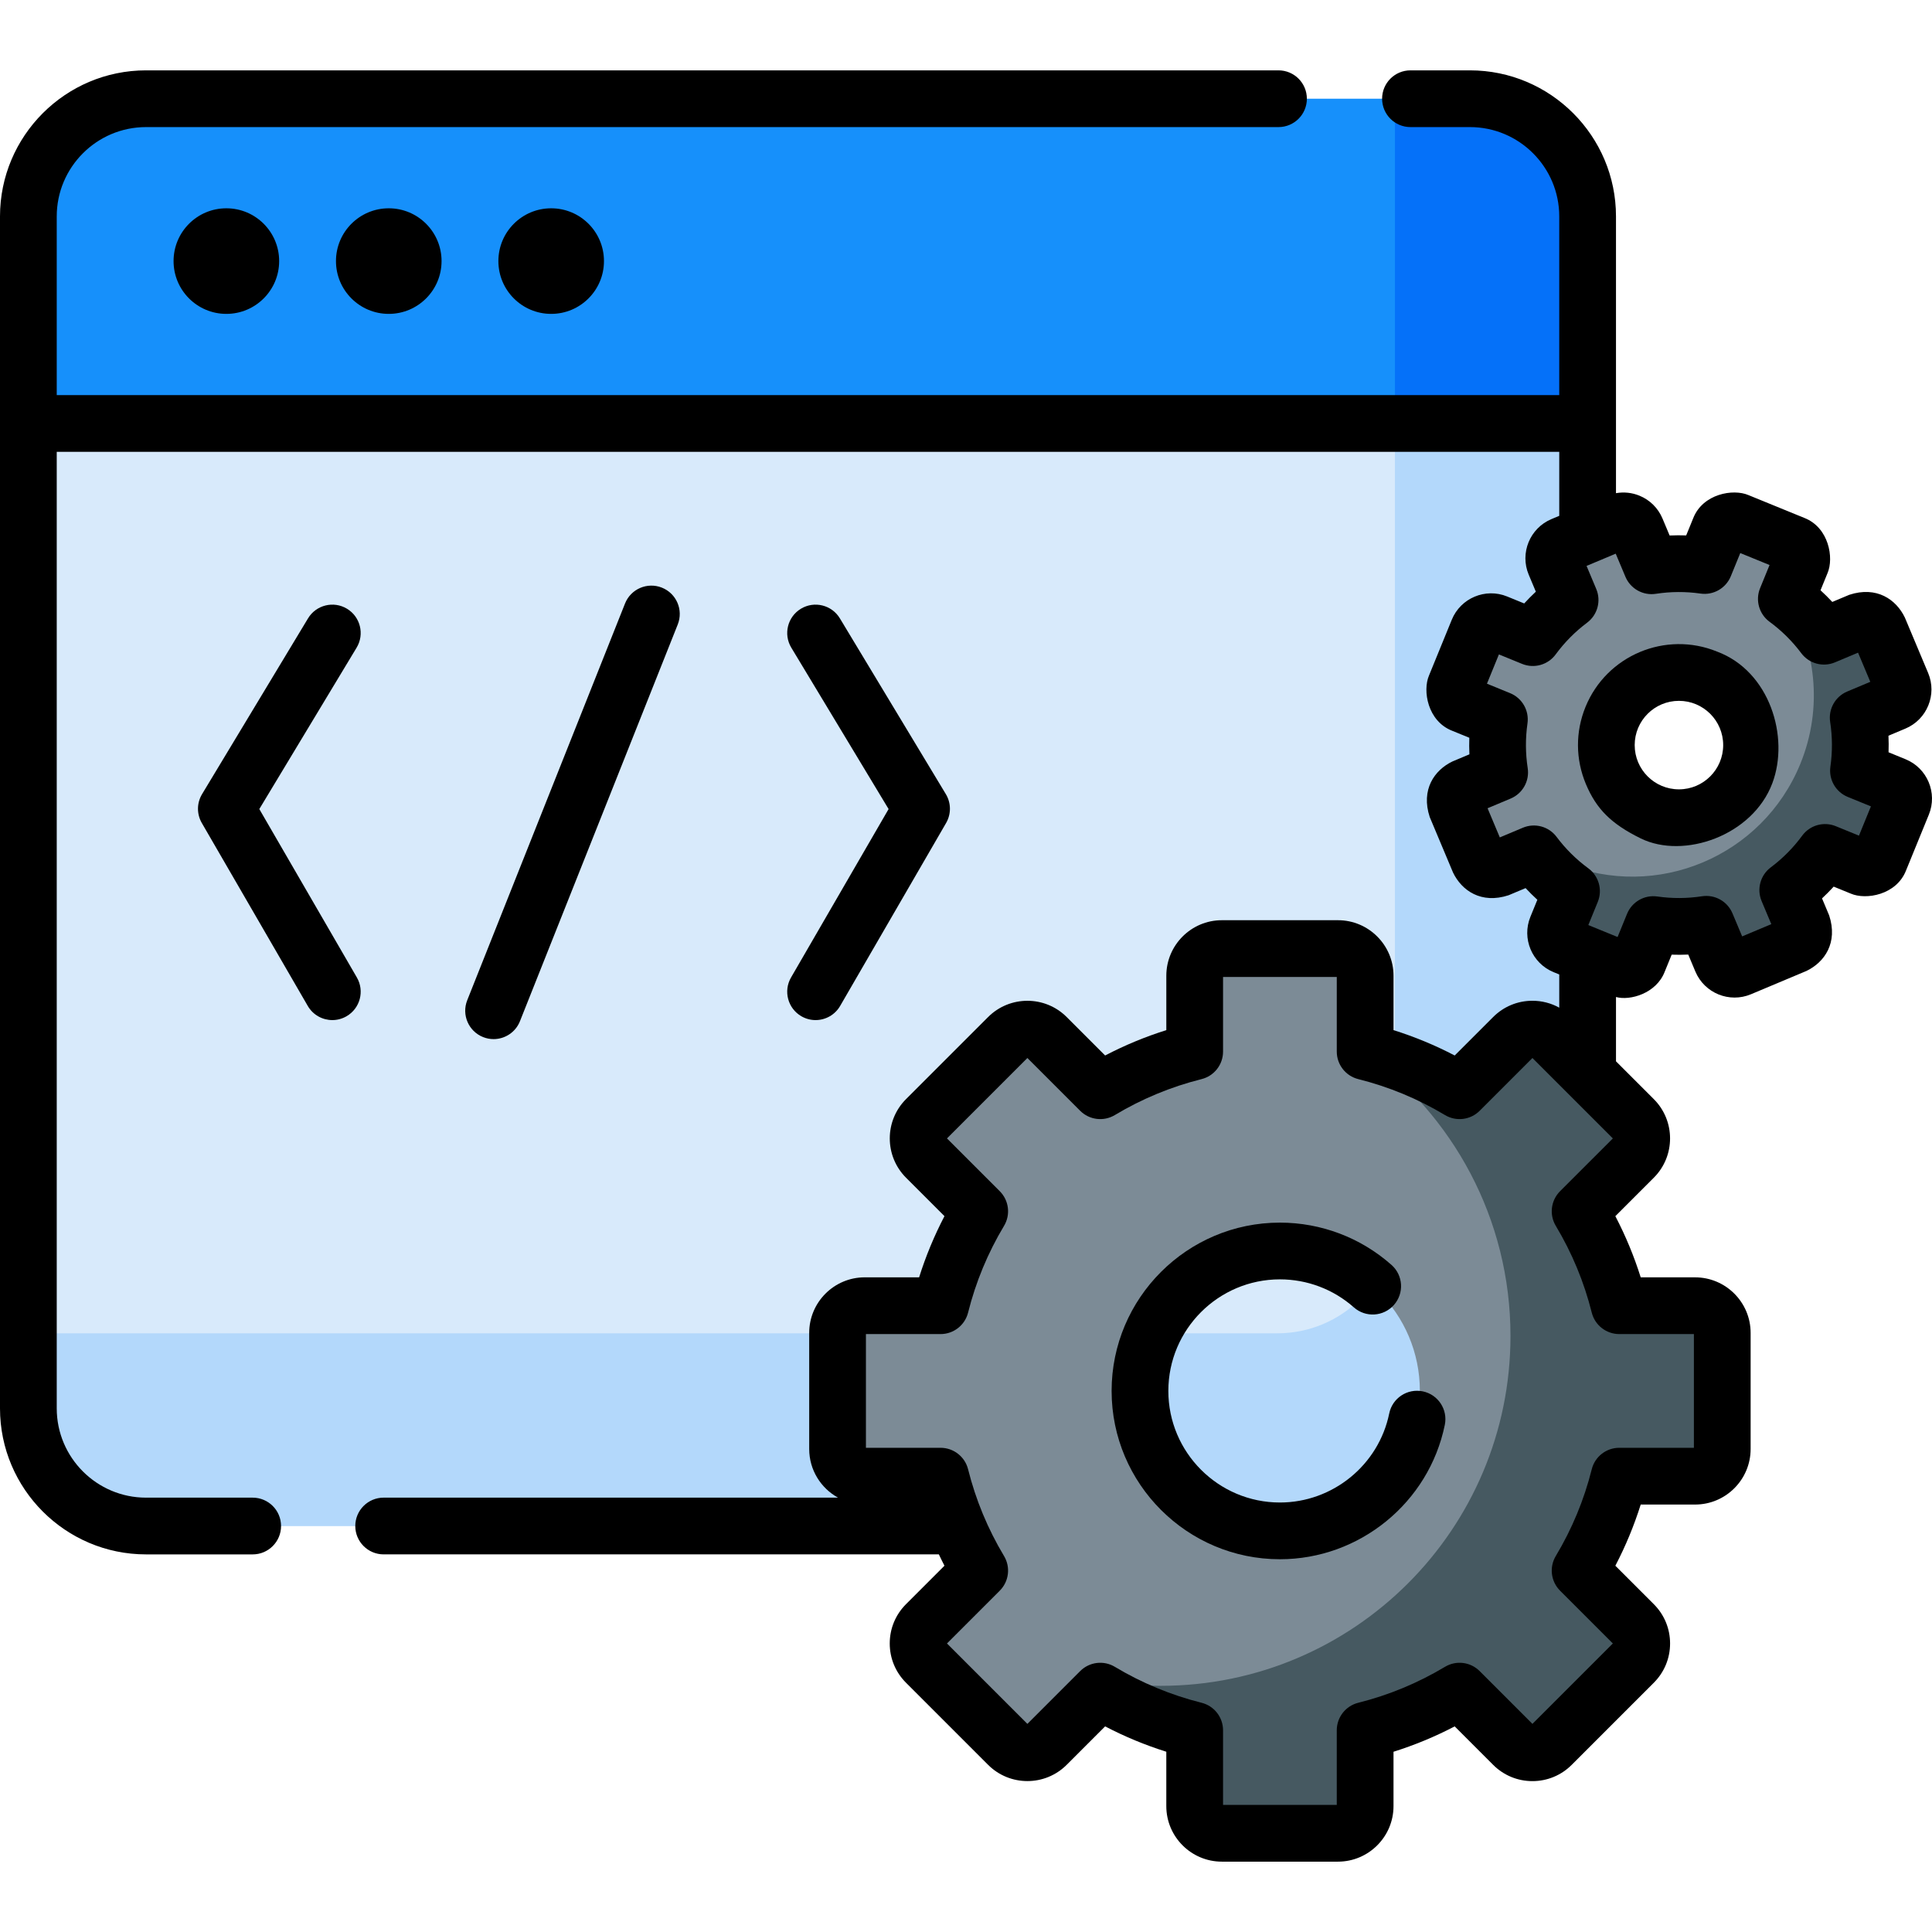
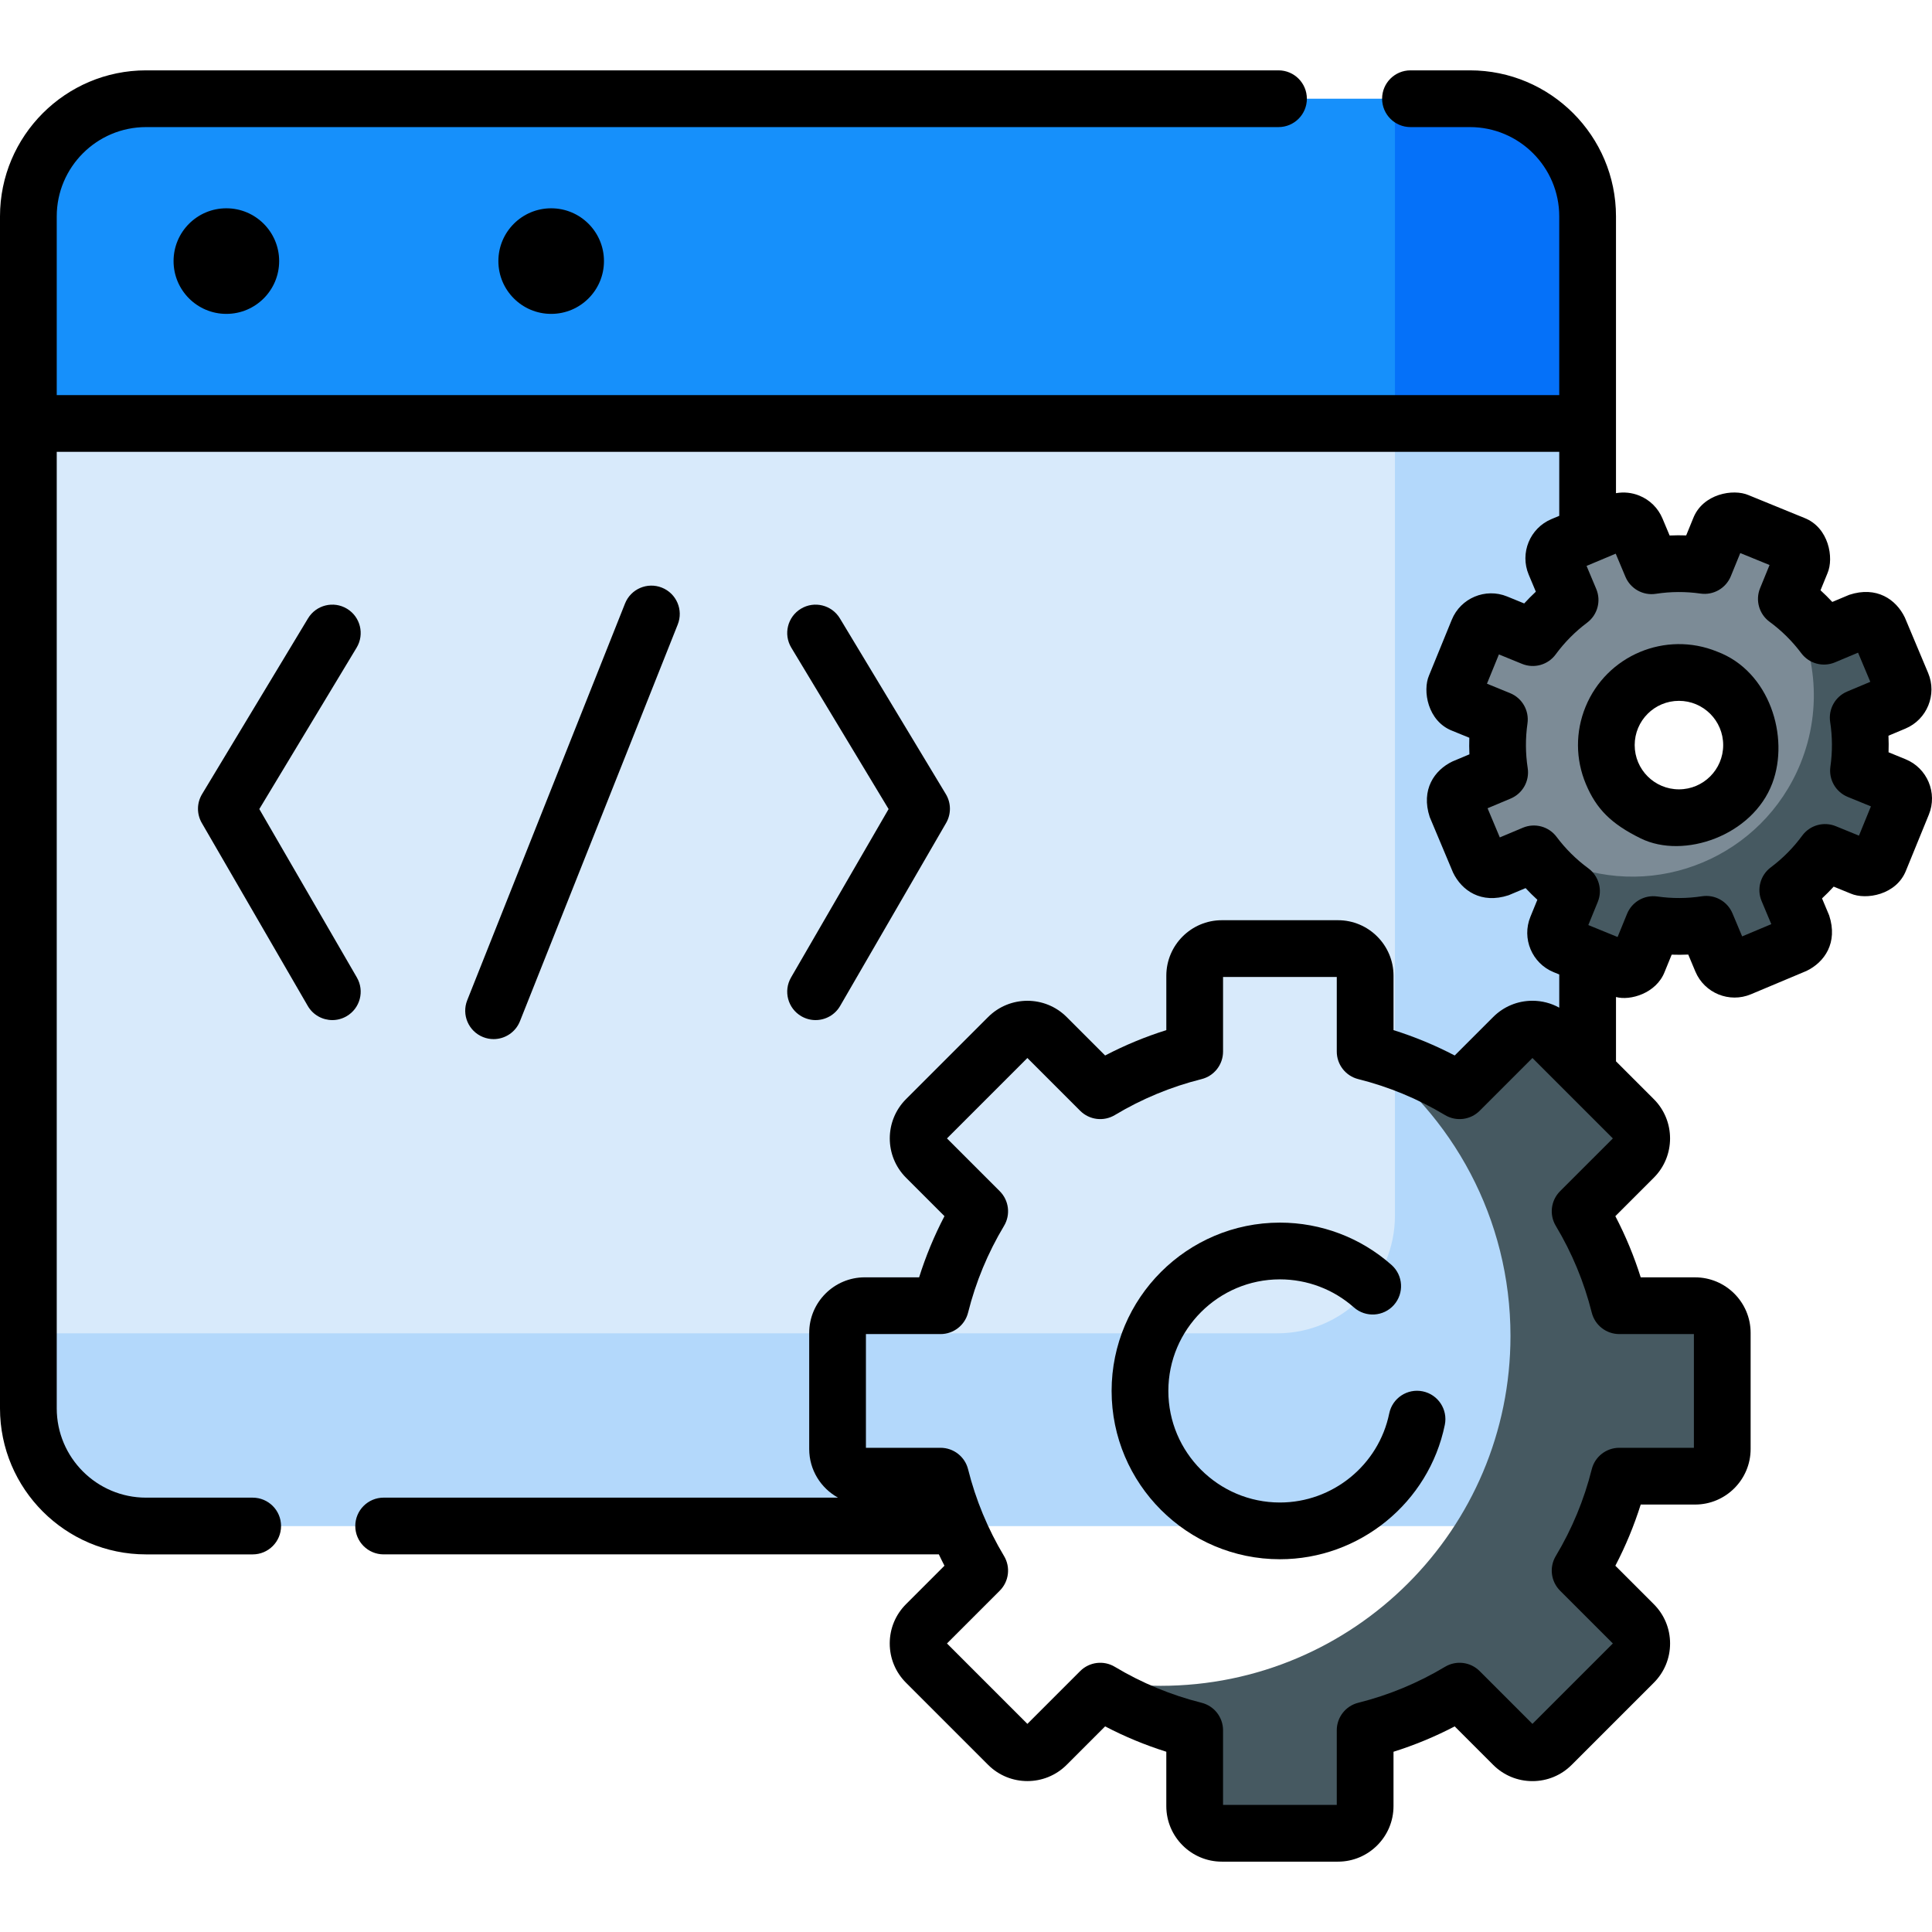
<svg xmlns="http://www.w3.org/2000/svg" id="Capa_1" enable-background="new 0 0 512 512" height="512" viewBox="0 0 512 512" width="512">
  <g>
    <g>
      <path d="m12.531 102.877-5.012 9.346v261.001c0 17.223 13.962 31.186 31.185 31.186h350.847c17.223 0 31.186-13.962 31.186-31.186v-261.001l-5.012-9.346z" fill="#d8eafb" />
    </g>
    <g>
      <path d="m369.672 102.877v219.282c0 17.223-13.962 31.186-31.186 31.186h-330.967v19.879c0 17.223 13.962 31.186 31.185 31.186h350.847c17.223 0 31.186-13.962 31.186-31.186v-261.001l-5.012-9.346z" fill="#b3d8fb" />
    </g>
    <g>
      <path d="m389.551 26.16h-350.847c-17.223 0-31.186 13.962-31.186 31.186v54.878h413.218v-54.879c.001-17.223-13.962-31.185-31.185-31.185z" fill="#1690fb" />
    </g>
    <g>
      <path d="m389.551 26.16h-19.879v86.063h51.065v-54.878c0-17.223-13.963-31.185-31.186-31.185z" fill="#0571f9" />
    </g>
    <g>
      <g>
-         <path d="m449.218 346.024h-20.096c-2.235-8.926-5.761-17.337-10.373-25.027l14.214-14.215c2.813-2.812 2.813-7.372 0-10.184l-21.759-21.759c-2.812-2.813-7.372-2.813-10.184 0l-14.215 14.214c-7.689-4.612-16.101-8.138-25.027-10.373v-20.096c0-3.977-3.224-7.201-7.201-7.201h-30.772c-3.977 0-7.201 3.224-7.201 7.201v20.096c-8.926 2.235-17.338 5.761-25.027 10.373l-14.215-14.214c-2.812-2.813-7.372-2.813-10.184 0l-21.759 21.759c-2.812 2.812-2.812 7.372 0 10.184l14.214 14.215c-4.612 7.689-8.138 16.101-10.373 25.027h-20.096c-3.977 0-7.201 3.224-7.201 7.201v30.772c0 3.977 3.224 7.201 7.201 7.201h20.096c2.235 8.926 5.761 17.338 10.373 25.027l-14.214 14.214c-2.812 2.813-2.812 7.372 0 10.184l21.759 21.759c2.812 2.813 7.372 2.813 10.184 0l14.215-14.214c7.689 4.612 16.101 8.138 25.027 10.373v20.096c0 3.977 3.224 7.201 7.201 7.201h30.772c3.977 0 7.201-3.224 7.201-7.201v-20.096c8.926-2.235 17.338-5.761 25.027-10.373l14.215 14.214c2.812 2.813 7.372 2.813 10.184 0l21.759-21.759c2.813-2.812 2.813-7.372 0-10.184l-14.214-14.214c4.612-7.689 8.138-16.101 10.373-25.027h20.096c3.977 0 7.201-3.224 7.201-7.201v-30.772c0-3.976-3.224-7.201-7.201-7.201zm-110.027 59.674c-20.482 0-37.086-16.604-37.086-37.086s16.604-37.086 37.086-37.086 37.086 16.604 37.086 37.086-16.604 37.086-37.086 37.086z" fill="#7c8b96" />
-       </g>
+         </g>
      <g>
        <path d="m449.218 346.024h-20.1c-2.235-8.925-5.761-17.335-10.373-25.022l14.219-14.219c2.813-2.812 2.813-7.372 0-10.184l-21.759-21.759c-2.812-2.813-7.372-2.813-10.184 0l-14.226 14.226c-7.786-4.668-16.308-8.234-25.359-10.464 23.514 16.817 38.856 44.33 38.856 75.444 0 51.205-41.51 92.715-92.716 92.715-7.67 0-15.116-.949-22.244-2.705 9.294 6.647 19.866 11.616 31.273 14.48v20.103c0 3.977 3.224 7.201 7.201 7.201h30.772c3.977 0 7.201-3.224 7.201-7.201v-20.096c8.926-2.235 17.338-5.761 25.027-10.373l14.215 14.214c2.812 2.813 7.372 2.813 10.184 0l21.759-21.759c2.813-2.812 2.813-7.372 0-10.184l-14.214-14.214c4.612-7.689 8.138-16.101 10.373-25.027h20.096c3.977 0 7.201-3.224 7.201-7.201v-30.772c-.001-3.978-3.225-7.203-7.202-7.203z" fill="#465961" />
      </g>
    </g>
    <g>
      <g>
        <g>
          <path d="m502.161 208.167-9.643-3.939c.677-4.721.634-9.449-.072-14.042l9.607-4.035c1.901-.798 2.795-2.986 1.996-4.887l-6.176-14.706c-.798-1.901-2.986-2.795-4.887-1.996l-9.607 4.034c-2.786-3.72-6.131-7.061-9.976-9.883l3.939-9.643c.78-1.908-.135-4.088-2.044-4.867l-14.766-6.032c-1.909-.78-4.088.136-4.867 2.044l-3.939 9.643c-4.721-.677-9.449-.634-14.043.072l-4.035-9.607c-.798-1.901-2.986-2.795-4.887-1.996l-14.706 6.176c-1.901.798-2.795 2.986-1.996 4.887l4.034 9.607c-3.72 2.786-7.061 6.131-9.883 9.976l-9.643-3.939c-1.908-.78-4.088.136-4.867 2.044l-6.032 14.766c-.78 1.909.136 4.088 2.044 4.867l9.643 3.939c-.677 4.721-.634 9.449.072 14.043l-9.607 4.035c-1.901.798-2.795 2.986-1.996 4.887l6.176 14.706c.798 1.901 2.986 2.795 4.887 1.996l9.607-4.034c2.786 3.72 6.131 7.061 9.976 9.883l-3.939 9.643c-.78 1.908.135 4.088 2.044 4.867l14.766 6.032c1.909.78 4.088-.136 4.867-2.044l3.939-9.643c4.721.677 9.449.634 14.043-.072l4.035 9.607c.798 1.901 2.986 2.795 4.887 1.996l14.706-6.176c1.901-.798 2.795-2.986 1.996-4.887l-4.034-9.607c3.72-2.786 7.061-6.131 9.883-9.976l9.643 3.939c1.908.78 4.088-.135 4.867-2.044l6.032-14.766c.779-1.909-.136-4.088-2.044-4.868zm-64.494 7.068c-9.828-4.015-14.541-15.237-10.526-25.066s15.237-14.541 25.066-10.526c9.828 4.015 14.541 15.237 10.526 25.066-4.016 9.828-15.238 14.541-25.066 10.526z" fill="#7c8b96" />
        </g>
      </g>
      <g>
        <g>
          <path d="m502.161 208.167-9.645-3.94c.677-4.721.634-9.447-.073-14.04l9.61-4.036c1.901-.798 2.795-2.986 1.996-4.887l-6.176-14.706c-.798-1.901-2.986-2.795-4.887-1.996l-9.615 4.038c-2.821-3.766-6.211-7.148-10.118-9.992 7.987 12.679 9.956 28.888 3.857 43.818-10.037 24.571-38.093 36.353-62.664 26.316-3.681-1.504-7.068-3.418-10.144-5.658 3.157 5.011 7.256 9.468 12.168 13.078l-3.94 9.646c-.78 1.908.135 4.088 2.044 4.867l14.766 6.032c1.909.78 4.088-.136 4.867-2.044l3.939-9.643c4.721.677 9.449.634 14.043-.072l4.035 9.607c.798 1.901 2.986 2.795 4.887 1.996l14.706-6.176c1.901-.798 2.795-2.986 1.996-4.887l-4.034-9.607c3.72-2.786 7.061-6.131 9.883-9.976l9.643 3.939c1.908.78 4.088-.135 4.867-2.044l6.032-14.766c.78-1.908-.135-4.087-2.043-4.867z" fill="#465961" />
        </g>
      </g>
    </g>
    <g>
      <path d="m45.997 69.191c0 7.727 6.264 13.991 13.991 13.991s13.991-6.264 13.991-13.991-6.264-13.991-13.992-13.991c-7.727 0-13.99 6.264-13.99 13.991z" />
-       <circle cx="103.027" cy="69.191" r="13.991" />
      <circle cx="146.067" cy="69.191" r="13.991" />
      <path d="m130.805 275.375c2.989 0 5.816-1.795 6.988-4.742l41.818-105.14c1.535-3.859-.349-8.23-4.208-9.765-3.856-1.532-8.229.349-9.764 4.208l-41.818 105.14c-1.535 3.859.349 8.23 4.208 9.765.911.362 1.851.534 2.776.534z" />
      <path d="m212.373 269.319c1.186.687 2.482 1.014 3.761 1.014 2.594 0 5.119-1.345 6.513-3.751l28.081-48.48c1.373-2.372 1.348-5.303-.068-7.65l-28.081-46.578c-2.143-3.557-6.766-4.7-10.32-2.557-3.557 2.144-4.701 6.765-2.557 10.32l25.786 42.773-25.854 44.635c-2.081 3.593-.855 8.193 2.739 10.274z" />
      <path d="m94.575 259.045-25.854-44.635 25.786-42.773c2.144-3.556 1-8.176-2.557-10.32-3.553-2.142-8.176-.999-10.32 2.557l-28.081 46.578c-1.416 2.347-1.441 5.278-.068 7.65l28.081 48.48c1.394 2.407 3.919 3.751 6.513 3.751 1.279 0 2.576-.327 3.761-1.014 3.595-2.081 4.82-6.681 2.739-10.274z" />
      <path d="m377.032 368.721c-4.066-.832-8.04 1.789-8.873 5.858-2.799 13.675-14.982 23.601-28.968 23.601-16.303 0-29.567-13.264-29.567-29.568s13.264-29.568 29.567-29.568c7.231 0 14.192 2.638 19.599 7.428 3.108 2.753 7.861 2.466 10.613-.642 2.754-3.108 2.467-7.859-.641-10.613-8.159-7.229-18.661-11.21-29.57-11.21-24.595 0-44.604 20.01-44.604 44.605s20.009 44.604 44.604 44.604c21.096 0 39.475-14.981 43.699-35.622.832-4.068-1.792-8.041-5.859-8.873z" />
      <path d="m455.049 172.682c-13.65-5.577-29.294.993-34.869 14.644-2.701 6.612-2.666 13.881.101 20.467 2.766 6.586 6.682 10.542 14.543 14.402 11.364 5.58 29.636-.706 34.868-14.643 4.591-12.228-.688-29.66-14.643-34.87zm-10.113 36.502c-6.476 0-11.726-5.25-11.726-11.726s5.25-11.726 11.726-11.726 11.726 5.25 11.726 11.726-5.25 11.726-11.726 11.726z" />
      <path d="m505.005 201.207-4.518-1.846c.051-1.463.043-2.927-.023-4.389l4.499-1.89c5.72-2.401 8.419-9.008 6.018-14.729l-6.176-14.706c-2.3-4.784-7.468-8.406-14.729-6.018l-4.5 1.889c-.999-1.07-2.038-2.101-3.119-3.09l1.844-4.514c1.751-4.023.387-12.136-6.16-14.672l-14.766-6.032c-4.021-1.75-12.137-.384-14.671 6.161l-1.845 4.517c-1.462-.051-2.927-.043-4.389.023l-1.889-4.498c-1.164-2.772-3.336-4.924-6.119-6.061-1.996-.815-4.134-1.028-6.207-.658v-73.349c0-21.341-17.363-38.704-38.704-38.704h-15.759c-4.153 0-7.518 3.366-7.518 7.518s3.366 7.518 7.518 7.518h15.759c13.05 0 23.667 10.617 23.667 23.667v47.36h-398.181v-12.72-34.64c0-13.05 10.617-23.667 23.667-23.667h300.111c4.153 0 7.518-3.366 7.518-7.518s-3.366-7.518-7.518-7.518h-300.111c-21.341.001-38.704 17.363-38.704 38.704v315.878c0 21.341 17.363 38.704 38.704 38.704h28.26c4.153 0 7.518-3.366 7.518-7.518s-3.366-7.518-7.518-7.518h-28.26c-13.05 0-23.667-10.617-23.667-23.667v-253.483h398.182v16.957l-2.076.872c-5.718 2.402-8.417 9.01-6.016 14.729l1.889 4.5c-1.07.999-2.101 2.039-3.089 3.118l-4.517-1.845c-5.739-2.347-12.323.415-14.671 6.161l-6.03 14.764c-1.752 4.023-.386 12.137 6.161 14.671l4.516 1.845c-.05 1.463-.043 2.928.023 4.39l-4.499 1.89c-4.783 2.301-8.405 7.47-6.017 14.73l6.175 14.704c2.302 4.785 7.467 8.407 14.73 6.019l4.5-1.89c.999 1.071 2.038 2.101 3.118 3.09l-1.845 4.518c-2.346 5.743.419 12.323 6.161 14.669l1.487.607v8.8c-2.152-1.191-4.579-1.831-7.106-1.831-3.931 0-7.629 1.532-10.409 4.312l-10.191 10.191c-5.2-2.715-10.625-4.963-16.216-6.721v-14.409c0-8.116-6.603-14.719-14.719-14.719h-30.771c-8.116 0-14.72 6.603-14.72 14.719v14.409c-5.592 1.759-11.014 4.006-16.215 6.721l-10.191-10.191c-5.739-5.739-15.075-5.74-20.817 0l-21.759 21.759c-5.739 5.739-5.739 15.078 0 20.817l10.191 10.191c-2.715 5.201-4.962 10.624-6.72 16.215h-14.408c-8.116 0-14.72 6.603-14.72 14.719v30.772c0 5.547 3.087 10.384 7.631 12.893h-120.406c-4.153 0-7.518 3.366-7.518 7.518s3.366 7.518 7.518 7.518h147.134c.483 1.007.968 2.014 1.486 3.006l-10.191 10.191c-2.78 2.78-4.311 6.477-4.311 10.409s1.532 7.628 4.311 10.408l21.759 21.76c5.743 5.741 15.079 5.74 20.817 0l10.191-10.192c5.201 2.715 10.625 4.963 16.215 6.721v14.409c0 8.116 6.604 14.719 14.72 14.719h30.771c8.116 0 14.719-6.603 14.719-14.719v-14.405c5.592-1.758 11.015-4.006 16.216-6.721l10.191 10.192c2.78 2.78 6.478 4.312 10.409 4.312 3.932 0 7.629-1.532 10.408-4.312l21.758-21.759c2.78-2.78 4.312-6.477 4.312-10.409s-1.531-7.628-4.312-10.409l-10.191-10.191c2.715-5.2 4.962-10.622 6.721-16.215h14.408c8.116 0 14.72-6.603 14.72-14.72v-30.772c0-8.116-6.604-14.719-14.72-14.719h-14.408c-1.759-5.593-4.007-11.016-6.721-16.215l10.195-10.192c5.739-5.739 5.739-15.078 0-20.817l-10.024-10.024v-17.045c3.691 1.035 10.685-.917 12.912-6.706l1.845-4.517c1.461.051 2.926.043 4.39-.023l1.89 4.502c2.403 5.72 9.009 8.416 14.729 6.015l14.705-6.176c4.784-2.3 8.408-7.468 6.019-14.73l-1.889-4.5c1.071-.999 2.101-2.039 3.09-3.118l4.517 1.845c4.022 1.75 12.136.384 14.671-6.161l6.032-14.767c2.343-5.744-.421-12.324-6.162-14.671zm-75.883 152.336h19.779v30.138h-19.779c-3.449 0-6.455 2.346-7.293 5.692-2.026 8.092-5.232 15.826-9.528 22.987-1.775 2.958-1.308 6.744 1.132 9.184l13.99 13.99-21.312 21.311-13.989-13.99c-2.439-2.439-6.224-2.907-9.184-1.132-7.164 4.297-14.898 7.502-22.987 9.528-3.346.837-5.693 3.844-5.693 7.293v19.779h-30.138v-19.779c0-3.449-2.347-6.456-5.693-7.293-8.088-2.025-15.821-5.23-22.986-9.528-2.96-1.774-6.745-1.307-9.184 1.132l-13.989 13.99-21.312-21.311 13.99-13.99c2.439-2.439 2.906-6.225 1.131-9.183-4.297-7.164-7.502-14.898-9.527-22.987-.838-3.346-3.844-5.692-7.293-5.692h-19.779v-30.138h19.779c3.449 0 6.455-2.347 7.293-5.692 2.025-8.089 5.23-15.822 9.527-22.986 1.775-2.958 1.308-6.744-1.131-9.184l-13.99-13.99 21.311-21.311 13.99 13.99c2.44 2.439 6.224 2.906 9.184 1.131 7.163-4.296 14.897-7.502 22.986-9.527 3.346-.837 5.693-3.844 5.693-7.293v-19.779h30.138v19.779c0 3.449 2.347 6.456 5.693 7.293 8.09 2.026 15.824 5.231 22.987 9.527 2.958 1.775 6.744 1.308 9.184-1.131l13.989-13.99 21.312 21.311-13.991 13.99c-2.439 2.439-2.906 6.226-1.131 9.184 4.296 7.16 7.501 14.893 9.528 22.986.838 3.345 3.845 5.691 7.293 5.691zm63.522-132.09-6.139-2.507c-3.193-1.306-6.863-.269-8.904 2.511-2.347 3.197-5.149 6.025-8.329 8.407-2.762 2.068-3.761 5.749-2.426 8.929l2.569 6.117-7.726 3.245-2.569-6.117c-1.335-3.181-4.664-5.042-8.074-4.52-3.925.604-7.906.625-11.833.061-3.418-.492-6.723 1.407-8.028 4.599l-2.507 6.139-7.757-3.169 2.508-6.138c1.304-3.193.268-6.863-2.512-8.904-3.196-2.346-6.025-5.148-8.407-8.329-2.067-2.76-5.747-3.762-8.929-2.425l-6.115 2.569-3.245-7.726 6.116-2.569c3.181-1.336 5.044-4.664 4.52-8.074-.603-3.927-.624-7.908-.061-11.833.49-3.414-1.406-6.723-4.599-8.028l-6.138-2.508 3.169-7.757 6.139 2.508c3.19 1.305 6.862.27 8.904-2.511 2.348-3.197 5.149-6.025 8.328-8.406 2.762-2.068 3.761-5.748 2.426-8.929l-2.569-6.117 7.726-3.245 2.57 6.117c1.336 3.181 4.664 5.045 8.073 4.52 3.928-.604 7.909-.623 11.833-.061 3.416.491 6.722-1.407 8.027-4.599l2.507-6.138 7.757 3.168-2.507 6.139c-1.304 3.192-.268 6.862 2.511 8.904 3.199 2.348 6.027 5.15 8.406 8.328 2.067 2.761 5.746 3.763 8.929 2.426l6.117-2.569 3.245 7.726-6.117 2.569c-3.18 1.336-5.044 4.664-4.52 8.074.603 3.926.624 7.907.062 11.834-.489 3.414 1.407 6.722 4.599 8.026l6.138 2.508z" />
    </g>
  </g>
</svg>